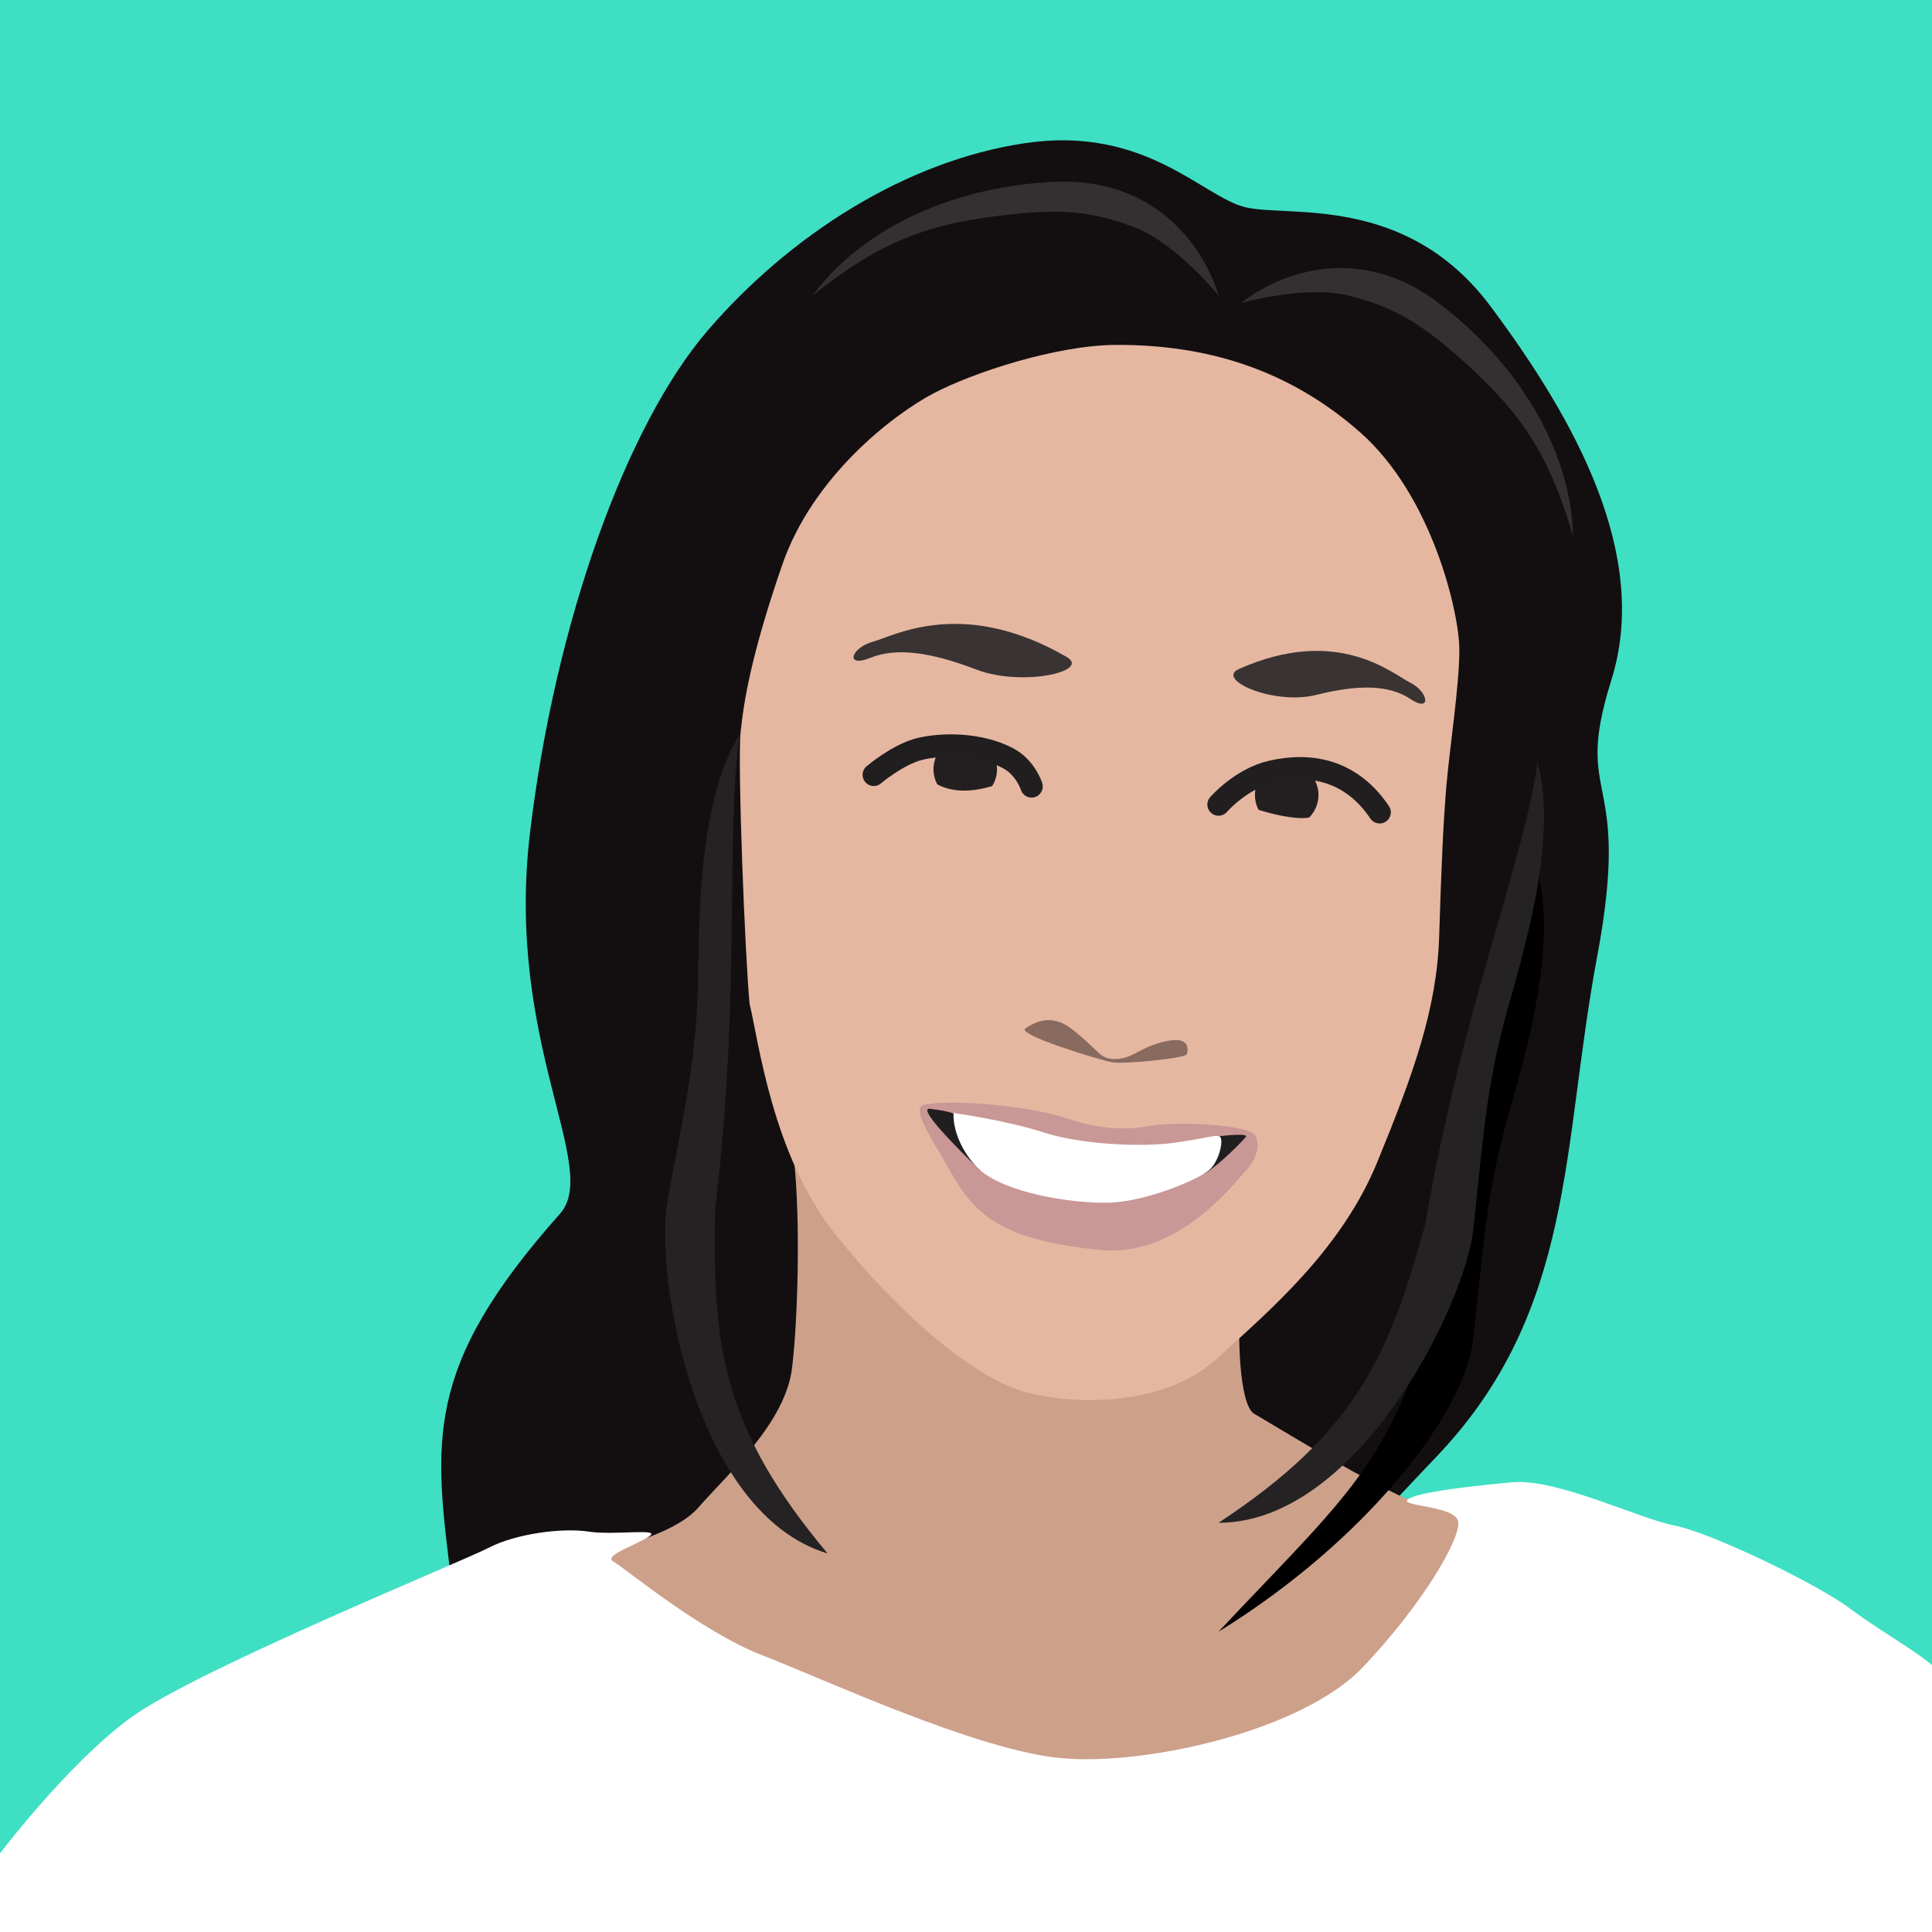
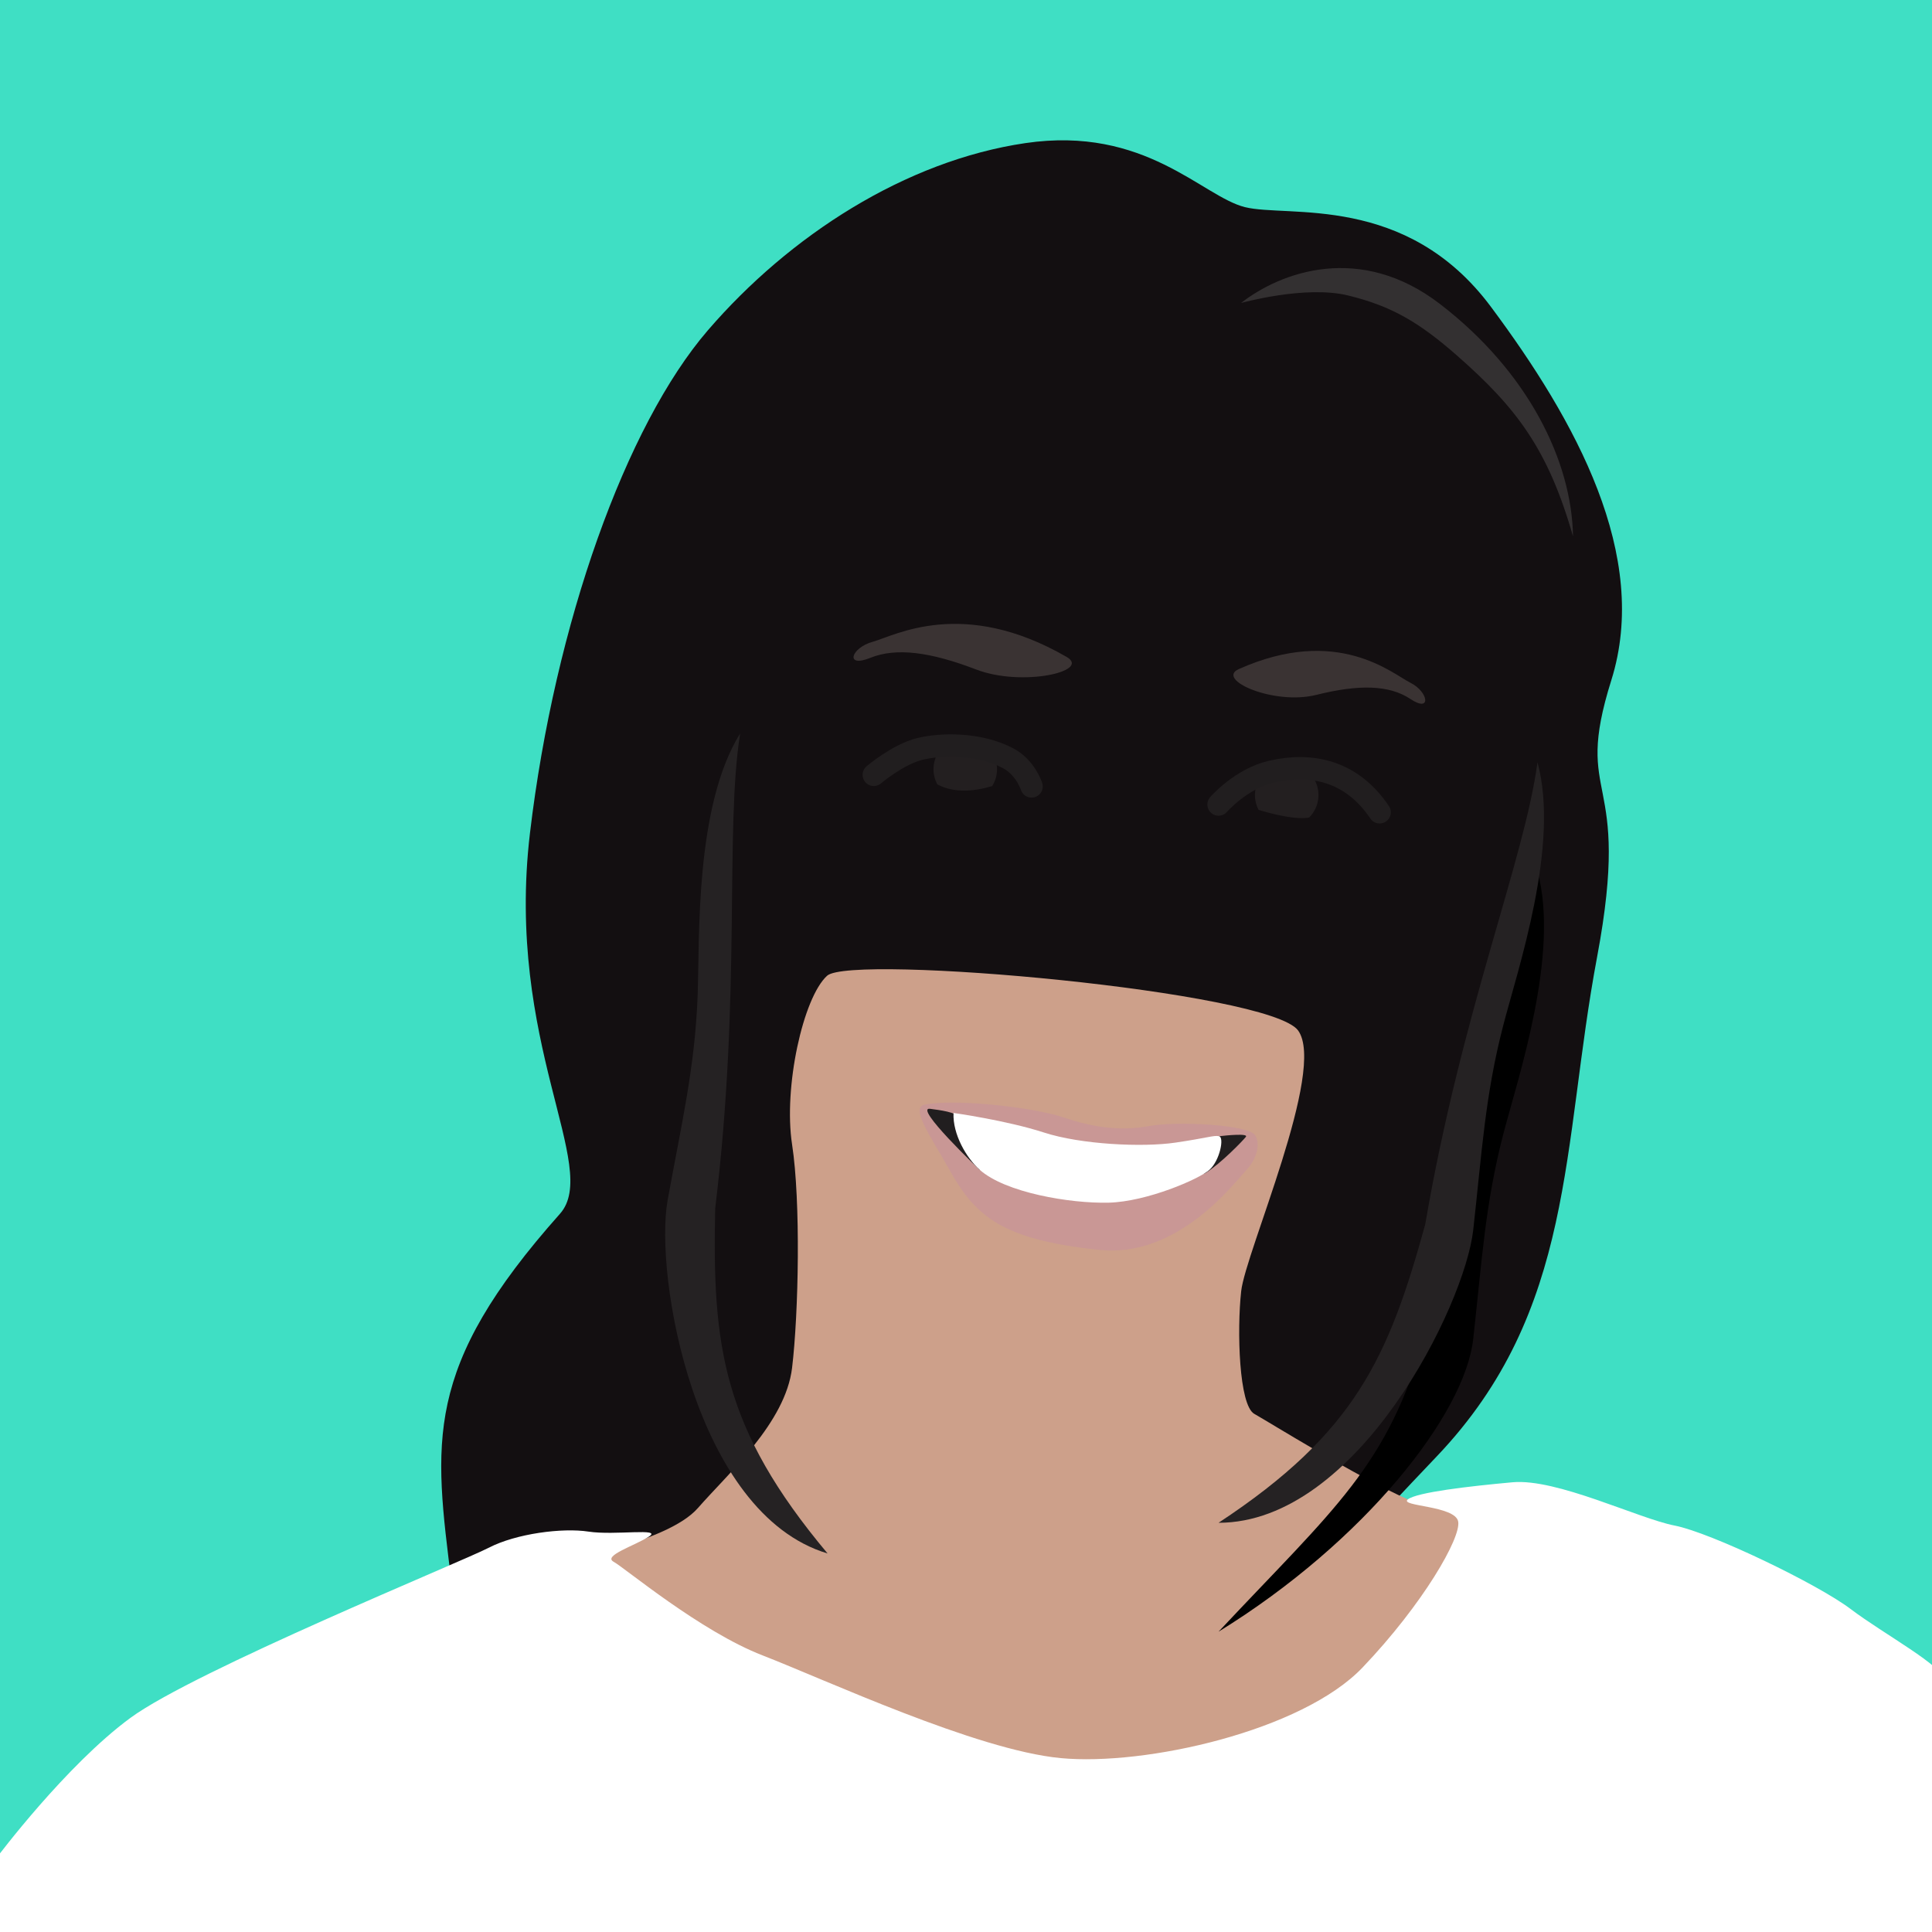
<svg xmlns="http://www.w3.org/2000/svg" viewBox="0 0 864 864">
  <rect x="0" y="0" width="864" height="864" fill="#808080" stroke="none" />
  <defs>
    <style>.cls-1{fill:#5f474e;}.cls-2{fill:#fff;}.cls-3{fill:#3fdfc4;}.cls-4{fill:#130f11;}.cls-5{fill:#cda08a;}.cls-6{fill:#e5b7a1;}.cls-7{fill:#3a3333;}.cls-8{fill:#c99795;}.cls-9{fill:#211e1f;}.cls-10{fill:#231f20;}.cls-11{fill:none;stroke:#211e1f;stroke-linecap:round;stroke-miterlimit:10;stroke-width:10px;}.cls-12{fill:#886a5e;}.cls-13{fill:#252223;}.cls-14{fill:#333031;}</style>
  </defs>
  <g id="Chocolate_BG" data-name="Chocolate BG">
    <rect class="cls-1" x="-1.49" y="0.19" width="874.16" height="864" />
  </g>
  <g id="White">
    <rect class="cls-2" x="-1.49" y="0.19" width="864" height="864" />
  </g>
  <g id="Truffle-light">
    <rect class="cls-3" y="-4.04" width="864" height="864" />
  </g>
  <g id="Liang_Liang" data-name="Liang Liang">
    <path class="cls-4" d="M202,708.27c-7.95-63.64-13.08-96.35,48.42-165.46,18.4-20.68-24.56-76.36-13.42-170.22s43-182.44,79.55-224.86S404.93,71.9,458.55,64s79.08,23.86,98.18,28.63,72.07-6.36,110,44.55,71.35,111.36,53.85,167.05,9.54,39.15-6.36,123.78-9.54,157.94-71.58,223.17-60.47,66.68-54.11,65.09S202,708.27,202,708.27Z" />
    <path class="cls-5" d="M250.37,697.93s48-7.83,61.72-23.51,39.19-38.21,42.13-62.7,3.91-74.46,0-99.93,4.89-65.64,15.67-75.44,197.9,6.86,210.64,24.5S557,559.8,555.06,577.43s-1,51,5.87,54.86,46.18,28.34,68.68,38.24,37.13,1,37.13,1L659.88,741,479.62,811.58,265.06,746.92Z" />
    <path class="cls-2" d="M-1.49,864V830.79s31-41.41,59.85-62.57,148.1-69.78,160.26-76.08,32.86-9,44.56-7.2,33.32-1.8,27,2.25-20.7,8.55-15.75,11.25,38.71,31.07,66.62,41.87,95.44,42.31,133.25,45.92,108-12.16,135.05-40.52,44.11-58.07,42.76-65.27-26.56-6.75-22.51-9.91,27-5.85,46.82-7.65,56.27,16.21,72.48,19.36,63.92,26.11,78.77,37.36,41.87,25.66,41.87,32V866.35L4.79,869.05l-6.28-5" />
-     <path class="cls-6" d="M335.23,449c4,16.15,10.09,67.64,38.36,103s61.91,64.36,85,70.54,62.43,6.18,85.65-15,55.53-48.45,71.68-87.83,26.67-68.58,27.68-100.88,1.81-50.57,3.25-67.55,5.78-44.43,5.78-60.68-12-68.82-44.47-97.36-69.39-39.15-109-39c-26.78.11-64.25,12.42-81.95,21.81s-53.67,36.81-67.39,76.55-17.17,60.75-18.61,74.83S333.19,428,335.23,449Z" />
    <path class="cls-7" d="M554,299.21c-10.54,4.71,15.62,16.3,34.64,11.55s32.59-4.5,42.1,1.83,8.15-3.19,0-7.26S598.14,279.52,554,299.21Z" />
    <path class="cls-7" d="M477,293.78c11.1,6.41-19.87,13.51-40.43,5.63s-35.79-9.89-47.35-5.22-8.64-4.51,1.07-7.18S430.54,266.93,477,293.78Z" />
    <path class="cls-8" d="M413.51,494c13-2.65,47.94.9,62.47,5.83,14,4.75,26,5.91,37.9,3.75,12.84-2.34,44.75-.59,47.48,4.16,2.2,3.84,1,10.14-4,15.54-5.6,6-30.6,39.35-65.63,35.69-43.35-4.54-55.42-14.91-66.88-35.39C416.22,508.21,406.93,495.31,413.51,494Z" />
    <path class="cls-9" d="M416,495.87c4,.56,12,1.45,12.72,4s54,33.79,79.94,22.53,32.69-13.81,36.42-14.26,13.35-1.36,12.08.27-11.11,11.88-18,16.13-97.51-1.78-97.51-1.78l-3.58.37S408.21,494.76,416,495.87Z" />
    <path class="cls-2" d="M426.42,497.72s23.74,3.33,40.4,8.74S511,513.13,525.54,511s17.08-3.33,19.58-2.91.41,10.83-4.17,15-28.12,14.34-45.19,14.75-46.2-4.45-57.68-14.75C432.21,517.85,426,507.3,426.42,497.72Z" />
    <path class="cls-10" d="M445.87,344a14.12,14.12,0,0,1-2.16,7.53c-11.79,3.54-19.6,1.9-24.53-.77A14.2,14.2,0,1,1,445.87,344Z" />
    <path class="cls-10" d="M589.62,355.59a14.16,14.16,0,0,1-4.16,10c-4.77.93-13.67-.68-22.6-3.42a14.21,14.21,0,0,1-.09-13.08c2.35-4.6,19-6.62,21.4-4.73A14.17,14.17,0,0,1,589.62,355.59Z" />
    <path class="cls-11" d="M390.76,346.51s10.71-9.13,20.53-11.56,26.83-2.63,39.61,4.18c7.79,4.16,10.42,12.57,10.42,12.57" />
    <path class="cls-11" d="M544.94,359.79s10.12-11.69,23.9-14.76c17.81-4,35.61-.36,48.14,18.23" />
-     <path class="cls-12" d="M458.55,459.92c6.71-4.49,11.4-4.34,16.11-2.53s12.71,9.77,17,13.75,11.19,2.54,15.9,0,10.49-5.44,17.37-6,6.51,4.53,5.79,6.34-28.26,4.51-33.3,3.61S454.38,462.72,458.55,459.92Z" />
    <path d="M544.94,729.7c51.69-55.19,76-73.86,92.42-133.4,16.39-95.66,44.36-162.86,50.21-206.68,10.12,37-8.85,92.75-15.27,117.48-8.19,31.5-9.6,57.22-13.47,91.72C655.05,632.55,610.29,689.42,544.94,729.7Z" />
    <path class="cls-13" d="M544.94,681c61.12-40.25,76-73.87,92.42-133.41,16.39-95.65,44.36-162.85,50.21-206.68,10.12,37-8.85,92.75-15.27,117.49-8.19,31.49-9.6,57.21-13.47,91.71C655.05,583.83,607.18,681,544.94,681Z" />
-     <path class="cls-14" d="M544.94,132.12c-6.58-21.77-28.2-52.71-73-50.8-49.88,2.13-88.74,23.75-108.44,50.8,31.49-25.44,53.71-32.48,88.7-36.28,22.84-2.48,37-1.24,55.45,5.93S544.94,132.12,544.94,132.12Z" />
    <path class="cls-14" d="M555,135.5c17.91-14,53.39-26.9,88.95.43,39.59,30.42,59,70.46,59.5,103.91-11.13-38.92-25.25-57.45-51.69-80.68-17.26-15.17-29.57-22.29-48.79-27C583.88,127.42,555,135.5,555,135.5Z" />
    <path class="cls-13" d="M370.1,694.72c-47-56.09-51.61-92.57-50.26-154.32C331.59,444.07,324.07,371.67,331,328,310.73,360.55,312.91,419.4,312,444.94c-1.2,32.51-7.23,57.56-13.42,91.72C292.5,570.06,310.48,676.86,370.1,694.72Z" />
  </g>
</svg>